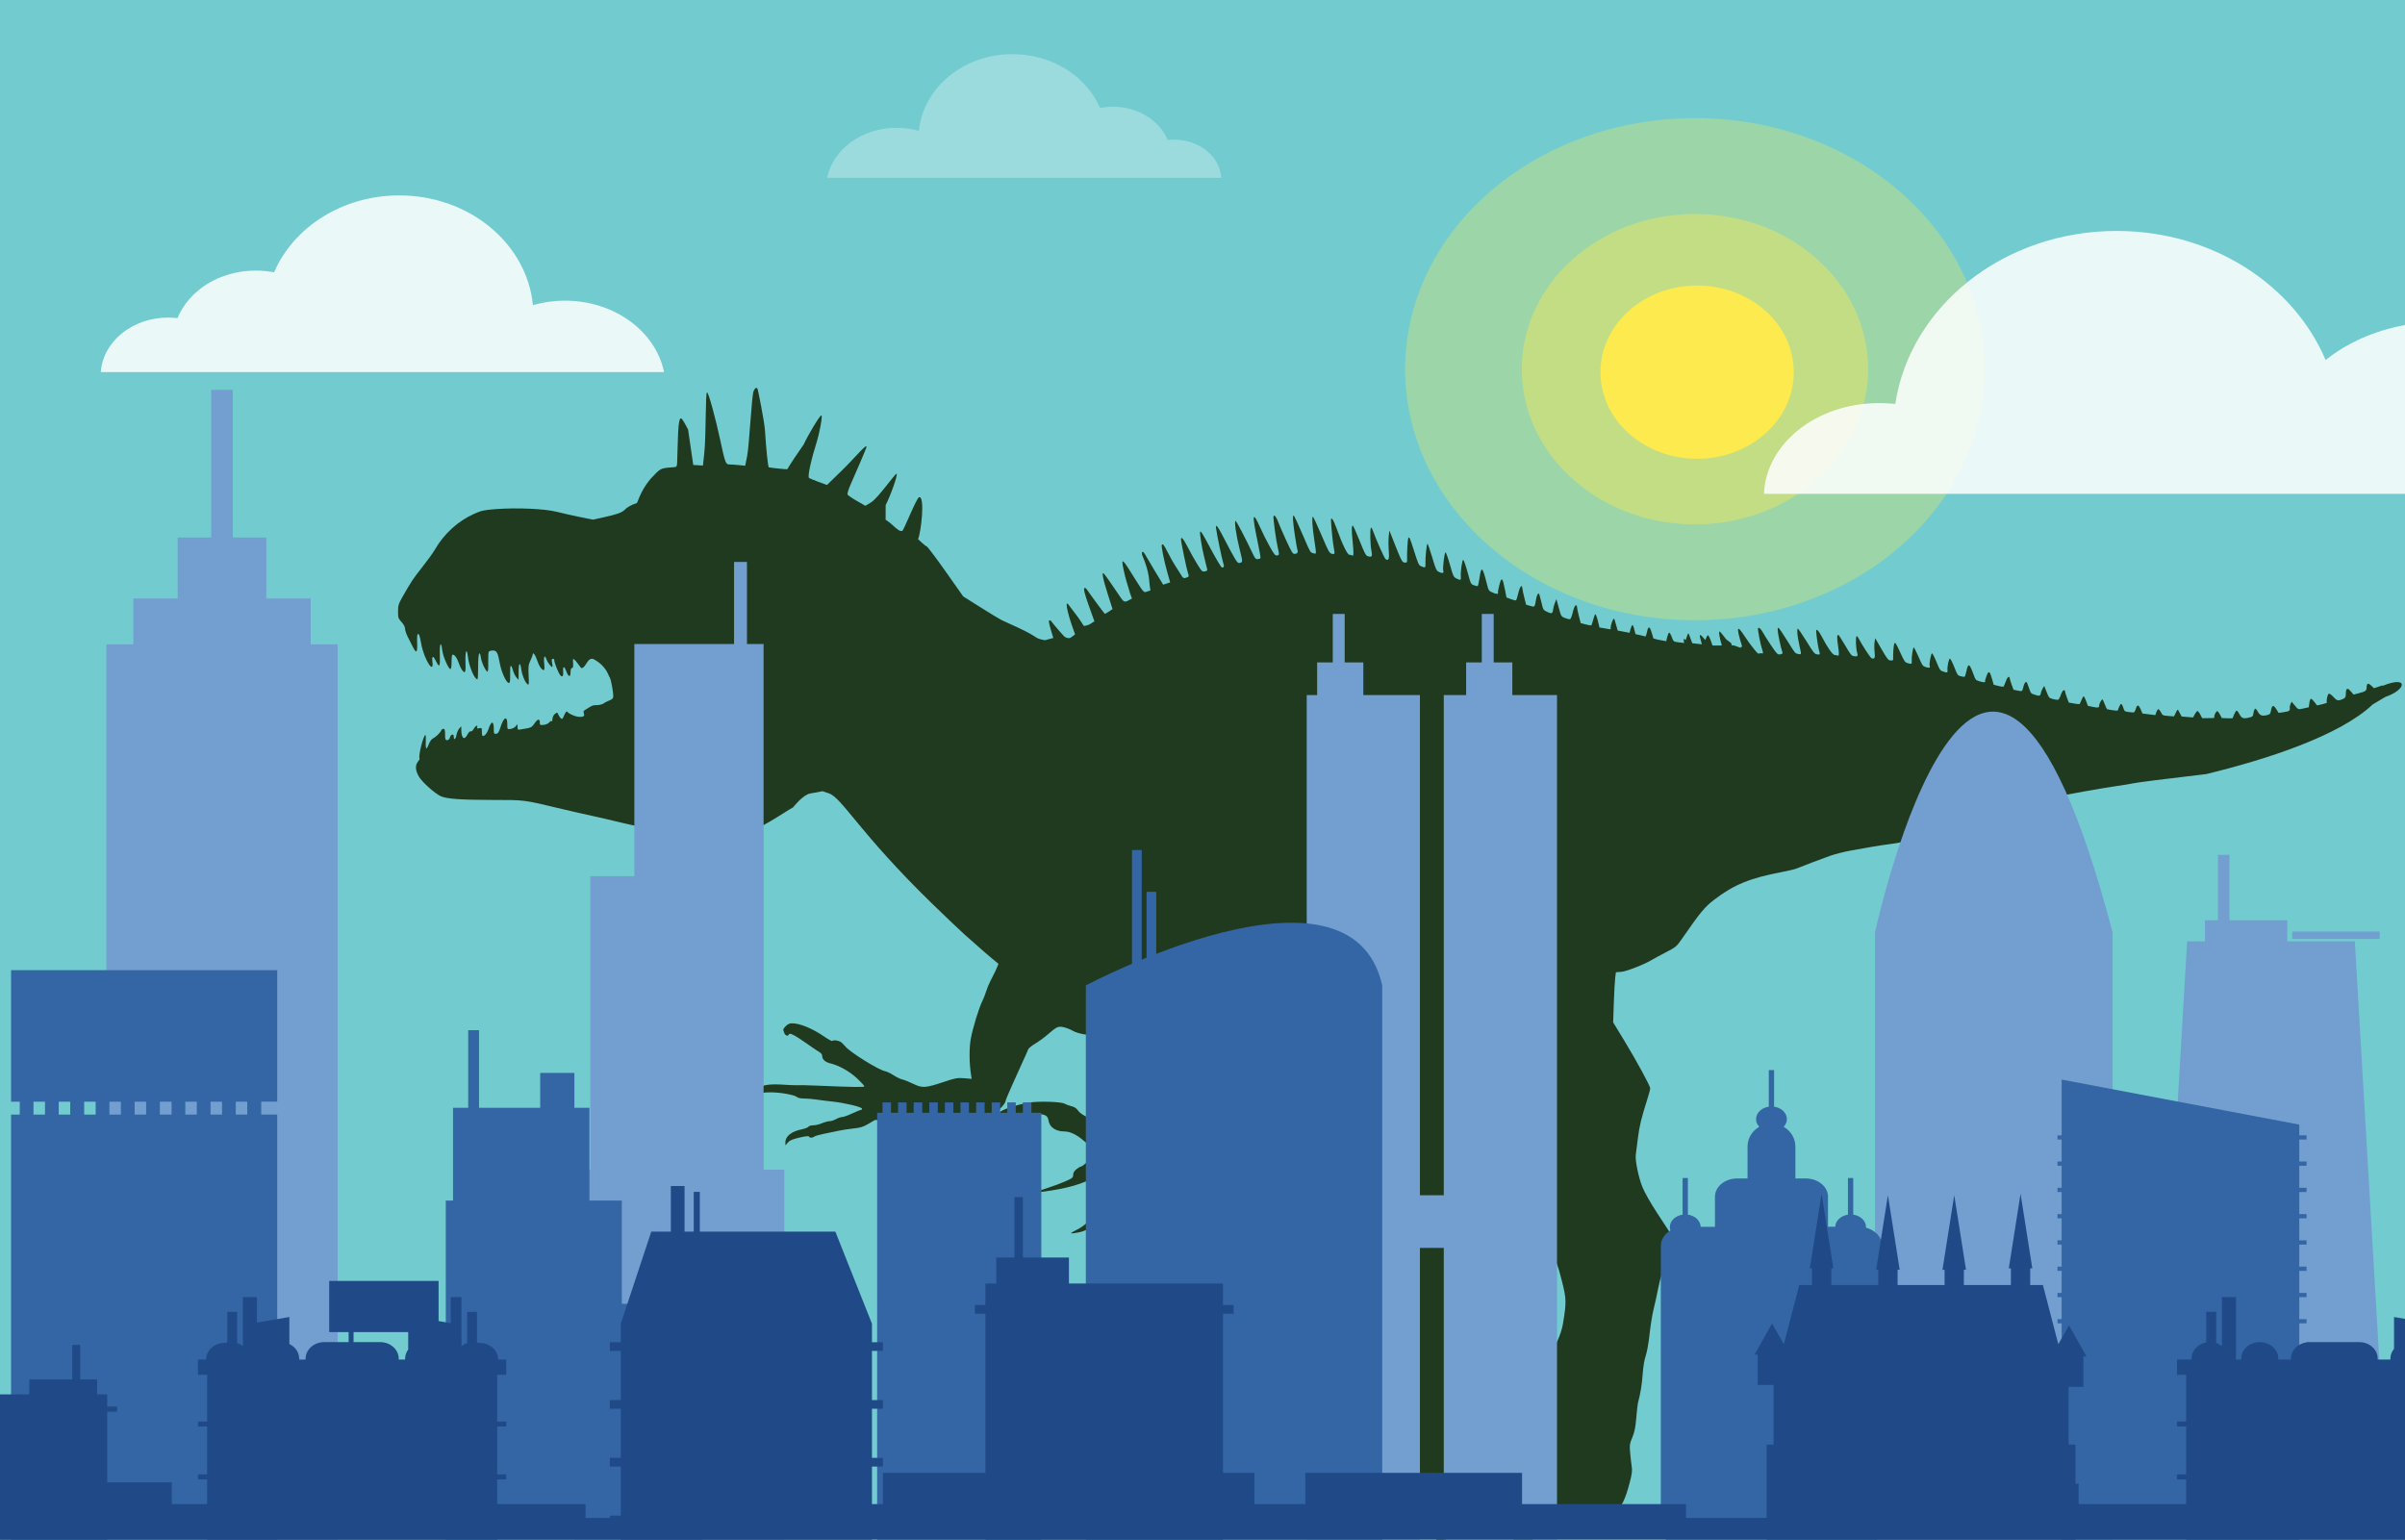
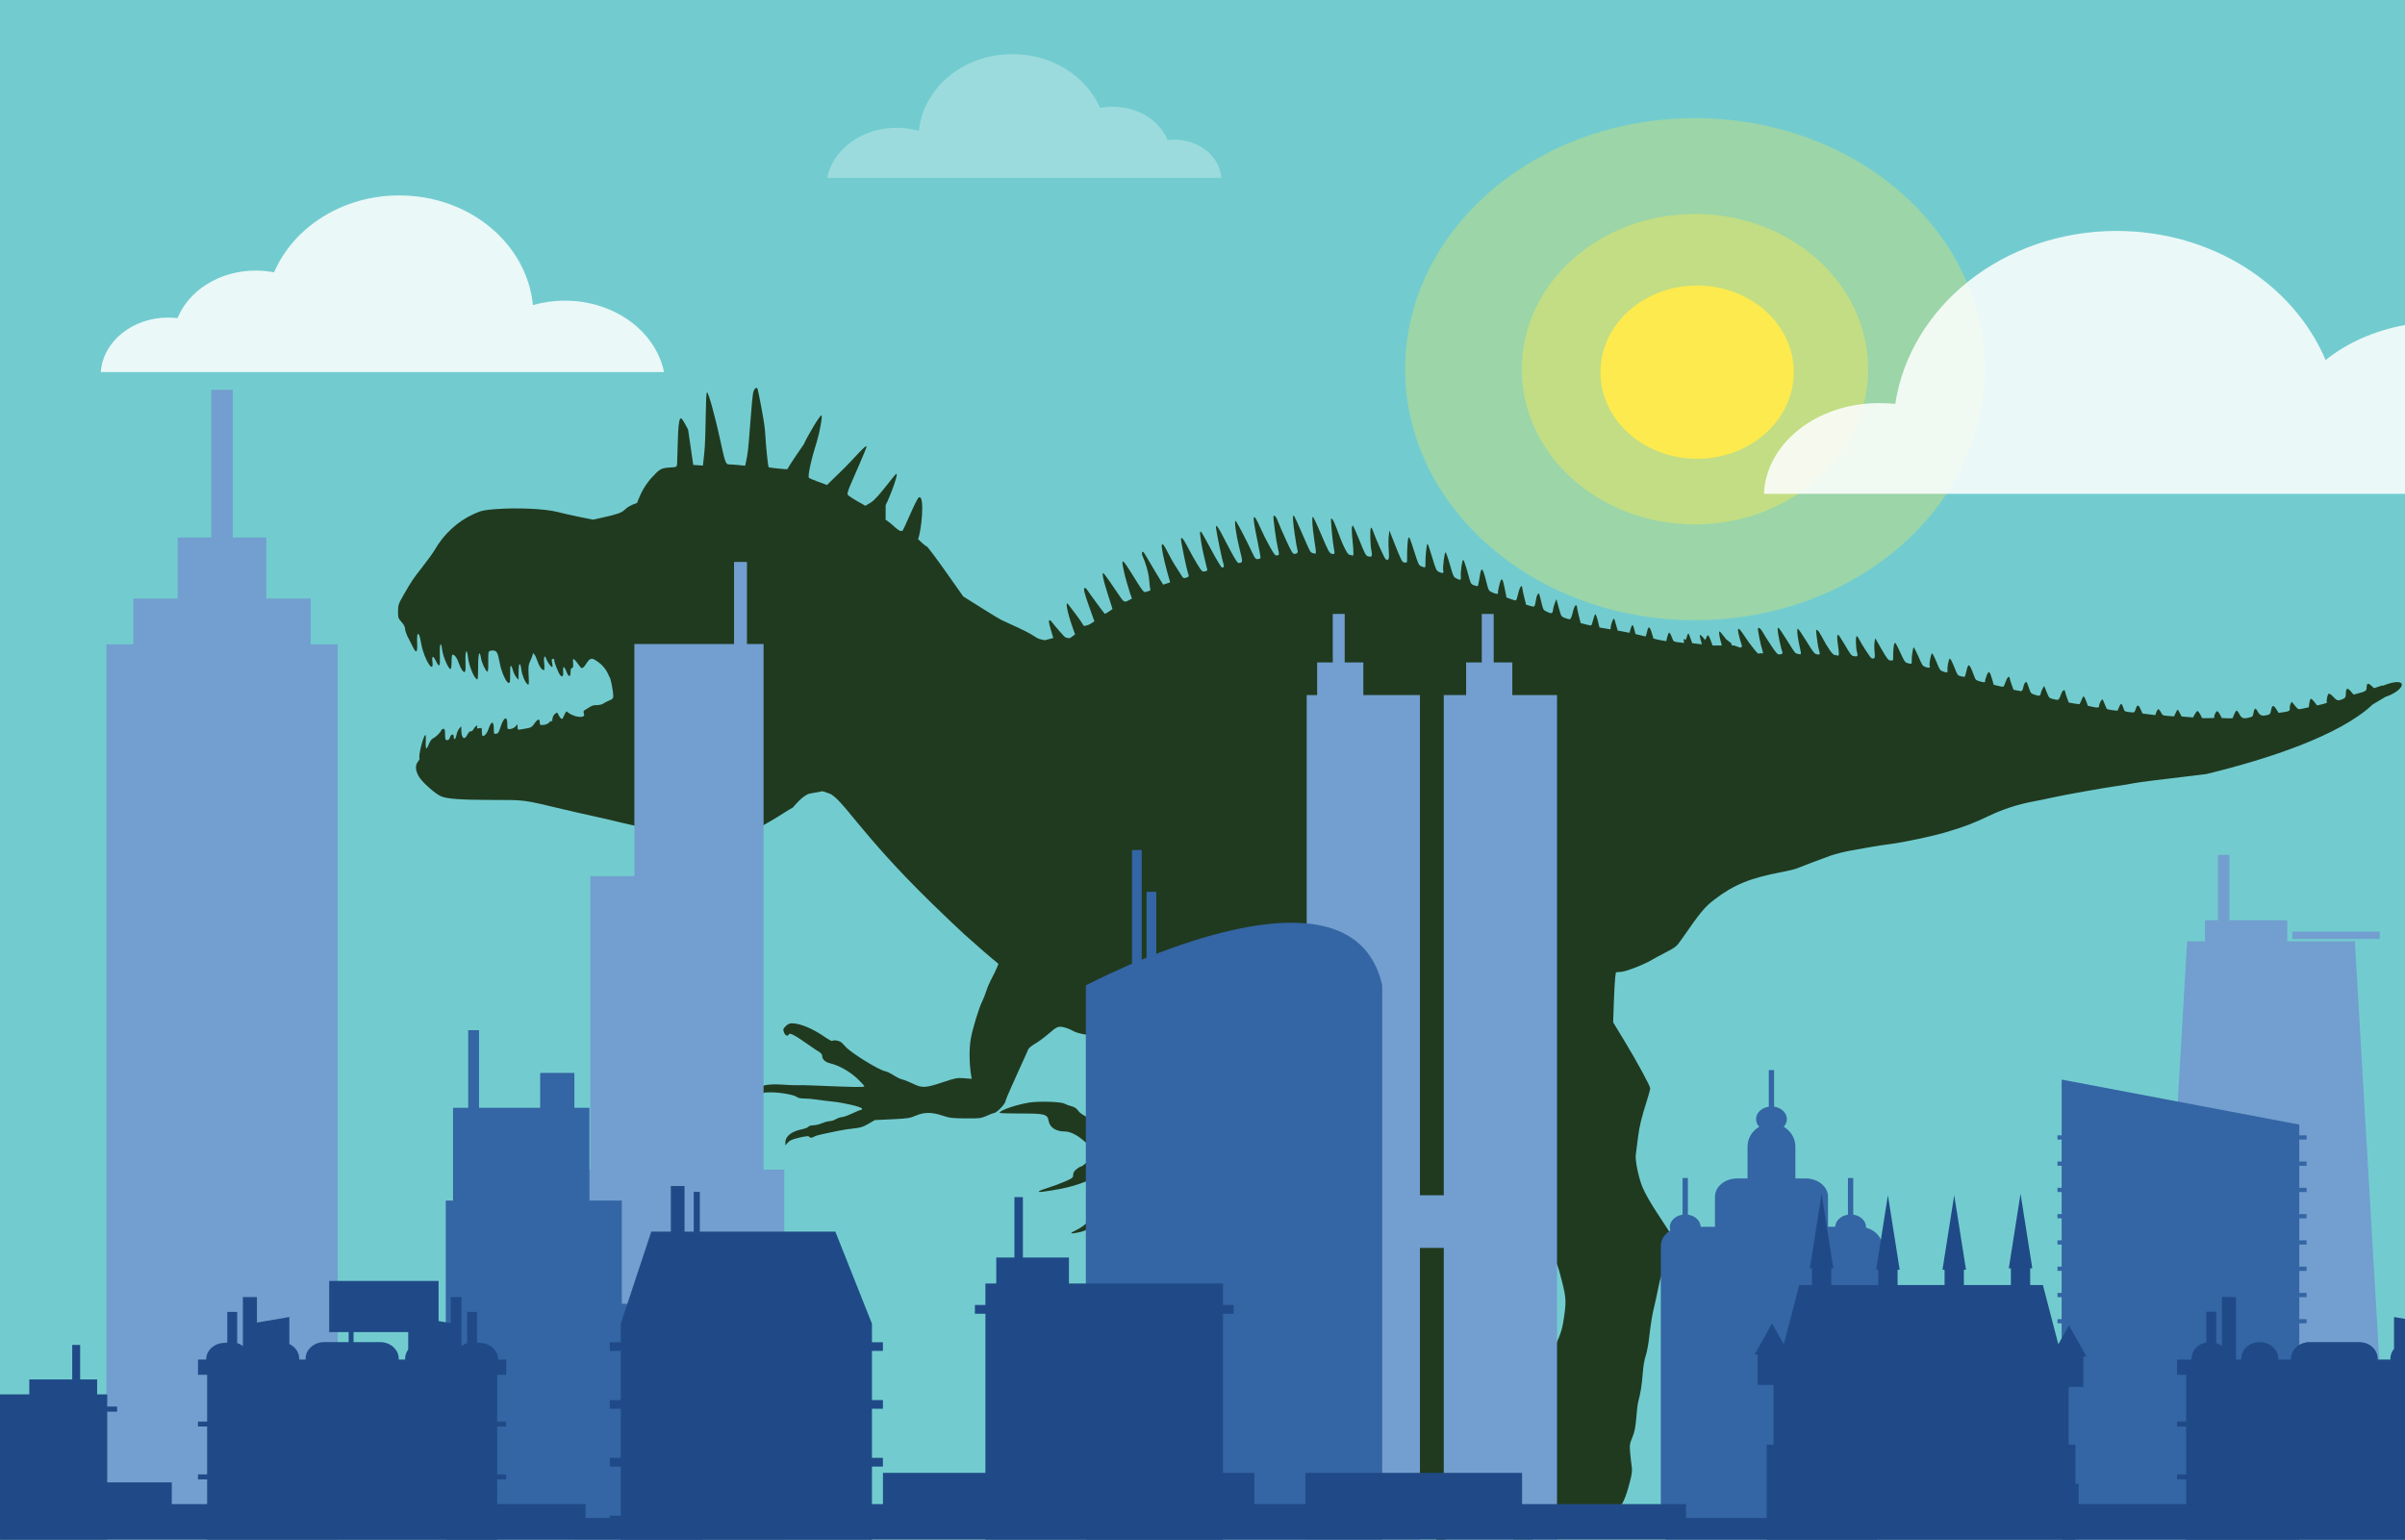
<svg xmlns="http://www.w3.org/2000/svg" xmlns:ns1="http://www.inkscape.org/namespaces/inkscape" xmlns:ns2="http://sodipodi.sourceforge.net/DTD/sodipodi-0.dtd" width="2632.106" height="1685.185" id="svg3003" version="1.1" ns1:version="0.92.2 5c3e80d, 2017-08-06" ns2:docname="monsterinacity.svg">
  <defs id="defs3005" />
  <ns2:namedview id="base" pagecolor="#ffffff" bordercolor="#666666" borderopacity="1.0" ns1:pageopacity="0.0" ns1:pageshadow="2" ns1:zoom="0.22" ns1:cx="779.20528" ns1:cy="1235.8711" ns1:document-units="px" ns1:current-layer="g2317" showgrid="false" showguides="true" ns1:guide-bbox="true" fit-margin-top="0" fit-margin-left="0" fit-margin-right="0" fit-margin-bottom="0" ns1:window-width="1436" ns1:window-height="856" ns1:window-x="4" ns1:window-y="0" ns1:window-maximized="1" ns1:snap-global="false" />
  <g ns1:label="Capa 1" ns1:groupmode="layer" id="layer1" transform="translate(1931.767,1172.253)">
    <g id="g2317">
      <g style="fill:#3465a4" transform="matrix(3.76,0,0,3.08,1096.445,-87.806)" id="g3702" />
      <g id="g2359">
        <rect style="color:#000000;display:inline;overflow:visible;visibility:visible;fill:#72cccf;fill-opacity:1;fill-rule:nonzero;stroke:none;stroke-width:14.24;marker:none;enable-background:accumulate" id="rect3717" width="2632.106" height="1685.185" x="-1931.767" y="-1172.253" />
        <g transform="matrix(1.184,0,0,1.128,1368.375,-815.958)" id="layer1-3" ns1:label="Capa 1" style="fill:#203a20;fill-opacity:1">
          <g transform="translate(1304.416,-457.714)" id="g2996" style="fill:#203a20;fill-opacity:1">
            <path style="fill:#203a20;fill-opacity:1" d="m -3392.689,518.208 c -0.732,0.074 -1.588,1.148 -2.426,3.166 -1.847,4.447 -3.937,52.643 -6.05,63.512 l -1.725,8.877 -5.984,-0.627 c -3.292,-0.344 -7.18,-0.625 -8.639,-0.625 -3.388,0 -3.893,-1.428 -8.506,-24 -4.018,-19.658 -10.716,-45.887 -12.083,-45.887 -1.696,0 -0.763,41.428 -2.649,59.526 l -1.193,11.455 -4.471,-0.297 -4.469,-0.297 -4.773,-34.328 c -6.79,-13.616 -7.441,-13.89 -8.793,-3.711 -0.605,4.556 -1.218,34.614 -1.359,36.539 -0.238,3.228 -0.527,3.52 -3.756,3.754 -11.701,0.848 -11.433,0.705 -20.549,10.943 -6.465,8.198 -9.252,14.154 -12.777,23.693 -5.276,1.839 -8.858,3.907 -11.301,6.523 -2.661,2.851 -7.337,4.593 -20.461,7.619 l -8.854,2.041 -12.146,-2.557 c -6.681,-1.407 -16.197,-3.659 -21.146,-5.004 -11.032,-2.997 -37.108,-4.229 -56.5,-2.668 -11.062,0.89 -13.367,1.412 -20.043,4.537 -15.109,7.072 -28.112,19.562 -36.609,35.162 -1.498,2.75 -6.61,10.175 -11.361,16.5 -8.663,11.533 -10.026,13.677 -18.102,28.5 -3.885,7.131 -4.36,8.716 -4.371,14.584 -0.012,6.01 0.269,6.904 3.236,10.283 1.993,2.27 3.25,4.773 3.25,6.471 0,1.523 1.186,5.219 2.635,8.215 1.449,2.995 3.554,7.36 4.678,9.697 3.17,6.595 4.233,5.426 3.865,-4.248 -0.2,-5.25 0.06,-8.502 0.682,-8.502 1.203,0 1.689,1.513 3.135,9.758 2.583,14.73 11.858,30.226 10.32,17.242 -0.724,-6.116 0.566,-6.433 3.213,-0.791 3.251,6.929 4.005,5.744 3.633,-5.707 -0.369,-11.378 1.127,-14.52 2.238,-4.697 0.682,6.027 5.739,18.195 7.561,18.195 0.624,0 1.041,-2.81 1.041,-7 0,-3.85 0.364,-7 0.809,-7 1.957,0 4.087,2.873 5.592,7.545 0.894,2.775 2.321,6.037 3.17,7.25 2.969,4.239 3.68,2.61 3.297,-7.545 -0.404,-10.71 1.225,-14.536 2.227,-5.229 0.998,9.276 6.073,21.979 8.781,21.979 0.406,0 0.715,-5.513 0.684,-12.25 -0.058,-12.489 1.348,-17.229 2.572,-8.67 0.669,4.674 3.997,12.262 5.893,13.434 0.713,0.44 0.989,-2.388 0.856,-8.77 -0.108,-5.182 0.127,-9.945 0.521,-10.584 0.395,-0.639 2.027,-1.16 3.625,-1.16 3.711,0 4.69,1.843 6.525,12.281 1.551,8.825 6.065,19.219 8.348,19.219 1.107,0 1.363,-1.874 1.227,-9 -0.179,-9.315 0.749,-10.069 2.889,-2.346 0.557,2.01 1.892,4.71 2.967,6 l 1.953,2.346 0.033,-7.75 c 0.038,-8.862 1.441,-10.282 2.471,-2.5 0.775,5.855 3.449,12.599 5.748,14.496 1.334,1.101 1.455,0.104 1.039,-8.535 -0.408,-8.47 -0.187,-10.403 1.652,-14.439 1.168,-2.563 2.123,-5.175 2.123,-5.801 0,-3.023 2.449,0.248 4.043,5.4 1.761,5.692 4.316,9.629 6.25,9.629 0.612,0 0.733,-2.456 0.318,-6.5 -0.658,-6.425 0.497,-8.939 1.953,-4.25 0.88,2.835 4.304,7.75 5.399,7.75 0.454,0 0.476,-1.552 0.049,-3.449 -0.428,-1.897 -0.531,-3.697 -0.229,-4 1.132,-1.132 2.217,-0.488 2.217,1.316 0,2.016 3.748,11.84 5.297,13.883 2.005,2.645 3.218,1.265 2.859,-3.25 -0.449,-5.645 0.948,-5.801 2.875,-0.322 2.009,5.712 3.969,6.16 3.969,0.906 0,-2.761 0.437,-4.084 1.35,-4.084 1.056,0 1.246,-1.633 0.869,-7.5 -0.322,-5.01 7.058,7.576 7.781,7.576 4.472,0 5.697,-12.102 12,-8.291 11.702,7.076 12.92,15.769 14.13,17.252 1.113,1.364 3.309,13.537 3.309,18.342 0,2.073 -0.77,2.928 -3.75,4.158 -2.062,0.852 -4.425,2.14 -5.25,2.861 -0.825,0.722 -3.3,1.445 -5.5,1.609 -4.005,0.299 -3.231,-1.024 -12.039,4.976 -2.6,1.772 1.595,4.985 -1.521,6.057 -5.276,1.815 -13.354,-3.044 -14.495,-4.604 -1.122,-1.535 -3.014,4.273 -4.082,6.27 -1.274,2.381 -3.941,-2.749 -4.685,-4.835 -0.314,-0.881 -1.152,-0.621 -2.834,0.877 -2.941,2.62 -1.893,8.887 -2.544,7.028 -0.311,-0.888 -1.027,-0.608 -2.344,0.918 -1.123,1.301 -3.321,2.319 -5.394,2.5 -3.233,0.282 -3.497,0.095 -3.461,-2.445 0.056,-3.915 -2.085,-3.429 -4.961,1.127 -1.927,3.052 -3.26,4.016 -6.264,4.533 -2.099,0.362 -5.052,0.903 -6.564,1.203 -2.475,0.491 -2.753,0.264 -2.783,-2.283 l -0.033,-2.83 -1.801,2.156 c -0.991,1.186 -3.113,2.311 -4.717,2.5 -2.894,0.341 -2.916,0.305 -2.916,-4.908 0,-8.463 -3.412,-6.615 -6.396,3.465 -1.343,4.537 -2.187,5.857 -3.908,6.107 -2.035,0.296 -2.195,-0.085 -2.195,-5.25 0,-7.745 -2.43,-7.292 -4.981,0.93 -1.164,3.753 -3.366,6.5 -5.211,6.5 -0.445,0 -0.809,-1.85 -0.809,-4.109 0,-3.871 -0.142,-4.071 -2.473,-3.486 -1.939,0.487 -2.348,0.293 -1.893,-0.893 1.066,-2.779 -1.562,-1.554 -3.117,1.453 -0.866,1.675 -2.096,2.751 -2.826,2.471 -0.764,-0.293 -1.98,0.947 -2.975,3.033 -2.897,6.075 -5.623,3.952 -5.736,-4.469 l -0.047,-3.5 -1.879,2.252 c -1.034,1.239 -2.183,4.052 -2.555,6.25 -0.741,4.386 -2.5,5.462 -2.5,1.529 0,-3.178 -2.755,-2.357 -3.617,1.078 -0.368,1.466 -1.33,2.391 -2.49,2.391 -1.626,0 -1.893,-0.772 -1.893,-5.5 0,-4.272 -0.342,-5.5 -1.531,-5.5 -0.842,0 -1.821,0.787 -2.176,1.75 -0.774,2.104 -5.023,6.339 -7.793,7.768 -1.1,0.567 -2.661,2.932 -3.469,5.256 -0.808,2.324 -1.859,4.227 -2.336,4.227 -0.477,0 -0.716,-2.926 -0.531,-6.502 0.184,-3.576 0.048,-6.5 -0.305,-6.5 -1.923,0.01 -6.963,21.232 -5.41,22.785 0.267,0.267 -0.4,1.611 -1.482,2.986 -2.809,3.571 -2.482,8.801 0.922,14.73 3.096,5.394 14.482,16.097 20.033,18.832 5.38,2.651 18.39,3.647 48.078,3.688 30.43,0.041 27.651,-0.342 64.5,8.879 8.8,2.202 20.95,5.109 27,6.459 6.05,1.35 18.937,4.487 28.639,6.975 10.448,2.679 23.155,5.162 31.172,6.092 7.443,0.863 17.281,2.477 21.861,3.586 10.995,2.662 42.968,3.873 54.471,2.062 15.65,-2.462 42.101,-22.427 50.028,-26.883 0,0 9.02,-12.094 15.493,-13.36 l 11.768,-2.303 6.043,2.174 c 11.872,4.271 28.499,38.698 94.565,106.256 12.079,12.351 25.8,26.076 30.492,30.5 12.891,12.154 23.938,22.16 31.504,28.598 -1.749,4.74 -4.322,10.498 -7.486,16.67 -1.269,2.475 -3.028,6.975 -3.91,10 -0.882,3.025 -2.481,7.3 -3.553,9.5 -2.995,6.145 -8.785,25.938 -10.613,36.281 -1.601,9.056 -1.536,23.5 0.156,34.918 l 0.623,4.201 -6.932,-0.582 c -6.336,-0.531 -7.945,-0.228 -18.691,3.527 -17.209,6.013 -19.911,6.193 -28.391,1.885 -3.803,-1.932 -8.33,-3.824 -10.057,-4.203 -1.727,-0.379 -5.354,-2.213 -8.062,-4.076 -2.708,-1.863 -6.143,-3.607 -7.633,-3.877 -6.107,-1.107 -32.751,-18.502 -37.125,-24.236 -1.441,-1.889 -3.507,-3.909 -4.59,-4.488 -2.595,-1.389 -6.634,-1.796 -7.289,-0.736 -0.287,0.464 -3.539,-1.342 -7.227,-4.012 -11.076,-8.018 -22.648,-13.068 -30.002,-13.092 -2.291,-0.01 -4.047,0.797 -5.75,2.635 -2.77,2.989 -2.825,3.243 -1.477,6.789 1.02,2.683 3.554,3.463 4.279,1.316 0.624,-1.848 5.589,0.821 16.246,8.736 4.95,3.677 10.238,7.418 11.75,8.315 1.584,0.939 2.75,2.504 2.75,3.691 1e-4,3.56 2.734,6.203 7.717,7.457 7.995,2.013 17.855,7.875 24.781,14.734 3.575,3.54 6.502,6.905 6.502,7.479 1e-4,0.99 -8.639,0.859 -44,-0.672 -10.955,-0.474 -15.14,-0.558 -19.75,-0.393 -1.512,0.054 -7.266,-0.23 -12.785,-0.633 -17.069,-1.246 -25.907,2.882 -22.443,10.484 1.101,2.417 1.181,2.437 2.225,0.529 1.693,-3.095 2.764,-3.447 10.545,-3.463 8.576,-0.018 21.881,2.514 23.92,4.553 0.864,0.864 3.436,1.432 6.494,1.432 2.785,0 7.816,0.441 11.18,0.981 3.363,0.539 10.219,1.442 15.234,2.006 11.226,1.263 26.574,5.094 27.133,6.771 0.228,0.683 -0.111,1.242 -0.754,1.242 -0.643,0 -4.366,1.575 -8.274,3.5 -3.908,1.925 -8.133,3.5 -9.391,3.5 -1.257,0 -3.76,0.898 -5.561,1.996 -1.801,1.098 -4.464,2 -5.916,2 -1.452,0 -4.602,0.893 -7,1.98 -2.398,1.088 -6.023,1.988 -8.059,2 -2.067,0.012 -4.053,0.631 -4.5,1.4 -0.44,0.757 -3.24,1.892 -6.225,2.525 -9.418,1.997 -15.08,6.72 -15.07,12.57 v 3.027 l 2.246,-2.746 c 1.742,-2.13 4.144,-3.215 10.717,-4.832 5.689,-1.4 8.592,-1.73 8.834,-1.004 0.455,1.365 3.468,1.407 4.809,0.066 0.558,-0.558 4.362,-1.736 8.451,-2.617 4.089,-0.881 10.359,-2.255 13.934,-3.051 3.575,-0.796 9.956,-1.821 14.18,-2.277 6.235,-0.674 8.788,-1.515 13.584,-4.475 l 5.906,-3.646 15.934,-0.779 c 14.211,-0.696 16.564,-1.069 21.785,-3.459 7.771,-3.557 15.125,-3.585 24.881,-0.09 6.384,2.287 8.87,2.605 21.23,2.707 13.252,0.11 14.309,-0.03 19.779,-2.592 3.179,-1.488 6.227,-2.705 6.773,-2.705 2.094,0 9.724,-8.134 10.291,-10.971 0.323,-1.617 2.902,-8.247 5.729,-14.734 2.827,-6.487 6.26,-14.495 7.631,-17.795 1.371,-3.3 3.511,-8.25 4.756,-11 1.246,-2.75 2.556,-5.928 2.91,-7.061 0.354,-1.132 3.188,-3.607 6.297,-5.5 3.109,-1.893 8.44,-5.977 11.846,-9.076 8.517,-7.752 9.711,-8.297 15.164,-6.924 2.455,0.618 6.12,2.163 8.145,3.438 2.225,1.4 6.843,2.809 11.68,3.562 4.4,0.685 11.115,2.331 14.924,3.654 3.808,1.323 8.216,2.406 9.793,2.406 5.06,0 17.025,2.931 26.283,6.439 l 9,3.412 0.705,8.824 c 0.388,4.853 1.37,12.199 2.182,16.324 2.997,15.23 3.047,14.912 -3.115,20 -2.997,2.475 -10.617,9.563 -16.932,15.75 -10.936,10.716 -11.679,11.252 -15.66,11.242 -2.488,0 -5.394,-0.81 -7.18,-1.992 -1.65,-1.093 -4.575,-2.003 -6.5,-2.023 -5.704,-0.059 -17.548,-5.894 -20.248,-9.977 -1.641,-2.482 -3.469,-3.798 -6.283,-4.519 -2.183,-0.56 -5.094,-1.672 -6.469,-2.471 -3.341,-1.94 -23.826,-2.592 -32.736,-1.045 -12.219,2.122 -27.264,7.572 -27.264,9.877 0,0.438 8.662,0.765 19.25,0.727 22.603,-0.082 25.04,0.591 26.096,7.195 1.003,6.27 6.722,10.236 14.76,10.236 4.931,0 10.988,2.989 16.975,8.377 2.519,2.267 6.259,5.4 8.309,6.961 3.111,2.369 3.674,3.356 3.418,5.977 -0.206,2.108 -1.076,3.521 -2.65,4.301 -1.29,0.639 -4.009,2.788 -6.043,4.773 -2.034,1.986 -4.206,3.611 -4.828,3.611 -0.622,0 -2.517,1.164 -4.209,2.588 -2.146,1.806 -3.076,3.474 -3.076,5.518 0,2.659 -0.668,3.241 -7.25,6.305 -3.987,1.856 -11.183,4.661 -15.99,6.232 -9.391,3.07 -11.383,4.744 -4.51,3.791 22.364,-3.101 36.855,-7.513 49.25,-14.99 2.2,-1.327 4.402,-2.418 4.894,-2.428 0.495,-0.01 0.642,3 0.326,6.734 -0.64,7.567 -6.035,21.458 -10.305,26.531 -2.464,2.928 -2.608,4.449 -0.856,9.016 0.926,2.413 -5.352,8.565 -12.475,12.223 -6.988,3.588 -6.477,4.163 2.115,2.381 5.547,-1.151 12.665,-4.696 16.641,-8.287 2.583,-2.333 6.158,-9.074 6.158,-11.611 0,-0.892 0.675,-2.495 1.5,-3.562 0.825,-1.068 2.39,-3.74 3.477,-5.939 1.086,-2.2 2.534,-4.9 3.219,-6 4.951,-7.953 5.805,-9.831 5.805,-12.768 0,-1.821 0.9,-5.075 2,-7.232 1.1,-2.158 2,-4.565 2,-5.35 0,-0.785 1.688,-3.317 3.75,-5.625 2.062,-2.308 5.705,-6.716 8.096,-9.795 3.861,-4.973 5.425,-6.07 14,-9.822 17.07,-7.469 35.125,-20.11 40.551,-28.391 0.996,-1.52 2.612,-6.645 3.594,-11.391 2.067,-9.995 6.423,-23.93 9.211,-29.469 1.706,-3.389 2.245,-3.764 4.582,-3.178 4.263,11.355 41.873,22.636 70.353,21.58 l 0.682,2.022 14.383,17.346 c 7.911,9.541 20.542,24.015 28.068,32.166 14.336,15.525 19.157,22.607 29.74,43.682 9.303,18.526 16.237,33.343 18.723,40.008 1.332,3.571 4.03,10.767 5.998,15.992 8.867,23.547 9.863,31.182 6.783,52.002 -2.547,17.217 -4.78,26.416 -9.629,39.67 -4.976,13.602 -6.148,18.454 -6.947,28.75 l -0.693,8.926 -7.144,7.637 c -3.93,4.202 -9.396,10.599 -12.146,14.217 -2.75,3.618 -6.35,7.525 -8,8.68 -1.65,1.155 -6.518,5.457 -10.818,9.562 -4.3,4.106 -8.8,7.774 -10,8.146 -1.2,0.373 -3.825,2.152 -5.836,3.955 -2.01,1.804 -6.935,4.924 -10.943,6.936 -8.144,4.088 -12.826,7.151 -14.576,9.539 -0.646,0.881 -4.323,2.87 -8.172,4.42 -3.849,1.55 -9.733,5.03 -13.076,7.734 -4.926,3.986 -6.078,5.47 -6.078,7.836 0,1.919 0.702,3.297 2.049,4.018 2.403,1.286 4.715,0.656 19.254,-5.242 l 9.805,-3.978 6.445,1.746 c 3.546,0.96 6.447,1.892 6.447,2.07 0,0.178 -4.418,4.722 -9.818,10.1 -8.346,8.311 -9.795,10.229 -9.664,12.779 0.115,2.248 0.799,3.226 2.727,3.908 2.123,0.752 4.204,0.089 11.914,-3.799 5.138,-2.591 9.792,-5.271 10.342,-5.955 0.55,-0.684 5.275,-1.825 10.5,-2.537 5.225,-0.712 13.325,-2.578 18,-4.146 10.431,-3.5 22.317,-6.971 23.867,-6.971 1.804,0 0.736,7.914 -1.715,12.709 -2.782,5.442 -2.853,10.843 -0.162,12.283 2.818,1.508 6.89,-0.823 12.199,-6.988 l 4.311,-5.004 7.5,-0.012 c 6.56,-0.01 8.816,-0.549 18,-4.344 5.775,-2.386 12.957,-5.151 15.961,-6.144 6.3,-2.085 7.63,-3.451 12.646,-13.006 2.022,-3.85 5.169,-9.475 6.994,-12.5 7.151,-11.851 10.149,-27.787 10.851,-57.66 0.646,-27.468 1.588,-39.513 3.644,-46.59 1.079,-3.712 2.193,-6.75 2.479,-6.75 0.286,0 1.632,1.238 2.992,2.75 2.183,2.428 2.405,3.366 1.881,8.004 -0.716,6.334 0.849,7.563 5.369,4.221 4.293,-3.174 5.137,-5.846 4.617,-14.619 -0.409,-6.904 -0.915,-8.531 -4.514,-14.486 l -4.053,-6.707 1.162,-5.832 c 0.639,-3.207 1.55,-7.63 2.023,-9.83 0.474,-2.2 2.265,-12.1 3.98,-22 1.715,-9.9 4.174,-20.925 5.465,-24.5 2.571,-7.12 8.5,-26.168 8.5,-27.309 0,-0.393 -3.398,-4.647 -7.551,-9.453 -4.152,-4.806 -9.19,-11.213 -11.195,-14.238 -2.006,-3.025 -5.873,-8.381 -8.592,-11.902 -6.888,-8.92 -11.286,-17.016 -15.268,-28.098 -2.854,-7.945 -3.573,-11.71 -4.394,-23 -1.228,-16.881 -1.228,-18 0,-18 0.55,0 1,0.639 1,1.422 0,0.782 5.756,8.77 12.789,17.75 17.67,22.561 26.792,34.724 34.299,45.732 3.527,5.172 7.987,11.697 9.912,14.5 9.542,13.895 13.597,21.773 20.104,39.049 1.647,4.374 5.501,12.151 8.562,17.281 4.988,8.359 5.977,11.013 9.514,25.547 4.337,17.821 4.424,20.887 1.195,41.559 -1.752,11.222 -7.391,23.856 -15.623,35.006 -4.877,6.606 -5.539,8.117 -6.566,15 -0.629,4.21 -2.403,13.279 -3.943,20.154 -2.837,12.662 -5.608,18.456 -11.242,23.5 -1.228,1.1 -5.139,6.16 -8.69,11.246 -6.622,9.486 -8.086,10.743 -26.277,22.555 -3.685,2.393 -7.691,6.024 -9.312,8.443 -4.403,6.569 -13.305,11.882 -25.404,15.162 -3.123,0.847 -4.263,1.697 -4.5,3.353 -0.203,1.423 -1.81,2.999 -4.481,4.394 -3.946,2.062 -8.477,5.035 -18.055,11.846 -2.32,1.65 -4.497,3.82 -4.84,4.822 -0.863,2.526 0.242,6.342 2.033,7.029 1.512,0.58 7.339,-1.145 13.297,-3.936 6.439,-3.015 13.608,-3.883 22.723,-2.754 4.709,0.583 8.815,1.313 9.123,1.621 1.241,1.241 -4.391,6.994 -8.633,8.818 -4.827,2.076 -15.507,13.003 -17.686,18.092 -1.059,2.474 -0.925,3.128 1.127,5.514 l 2.328,2.707 4.373,-1.939 c 2.405,-1.067 6.398,-3.17 8.873,-4.672 2.855,-1.733 11.079,-4.412 22.5,-7.33 14.72,-3.761 19.822,-4.636 28,-4.799 5.5,-0.11 10.532,-0.539 11.182,-0.953 3.898,-2.487 0.64,7.03 -4.848,14.164 -2.249,2.923 -2.385,8.42 -0.262,10.543 3.196,3.196 6.715,1.957 12.99,-4.576 3.248,-3.382 7.359,-6.757 9.137,-7.5 2.855,-1.193 3.814,-1.12 8.227,0.619 4.61,1.817 5.32,1.854 9.219,0.478 2.323,-0.82 7.853,-2.391 12.289,-3.49 8.547,-2.119 18.195,-5.858 28.066,-10.881 3.3,-1.679 6.525,-3.056 7.166,-3.066 0.641,-0.01 3.566,-2.676 6.5,-5.934 6.123,-6.799 8.889,-12.946 12.76,-28.359 2.172,-8.649 2.555,-11.814 1.932,-16 -0.427,-2.87 -1.081,-8.855 -1.453,-13.299 -0.613,-7.326 -0.426,-8.708 2.012,-14.803 2.045,-5.111 2.922,-9.644 3.66,-18.92 0.534,-6.709 1.194,-13.097 1.467,-14.197 2.524,-10.173 3.728,-17.821 4.432,-28.127 0.513,-7.525 1.59,-14.355 2.836,-18 1.122,-3.283 2.69,-12.489 3.555,-20.873 0.851,-8.25 2.453,-18.825 3.561,-23.5 1.107,-4.675 3.151,-14.459 4.541,-21.742 1.951,-10.219 4.019,-16.928 9.059,-29.393 l 6.529,-16.152 -3.277,-5.322 c -1.802,-2.928 -7.867,-12.668 -13.479,-21.646 -6.214,-9.942 -11.552,-19.857 -13.652,-25.361 -3.52,-9.224 -6.705,-25.482 -6.051,-30.883 0.2,-1.65 1.068,-8.85 1.93,-16 1.49,-12.363 3.044,-19.104 8.877,-38.5 1.406,-4.675 2.566,-9.2 2.578,-10.057 0.031,-2.303 -12.757,-26.981 -24.236,-46.772 l -10.051,-17.328 0.629,-19.172 c 0.346,-10.545 0.922,-21.483 1.279,-24.309 l 0.65,-5.137 5.125,-0.434 c 4.829,-0.408 22.115,-7.583 28.623,-11.881 1.375,-0.908 6.908,-4.041 12.295,-6.963 9.114,-4.944 10.118,-5.803 14.461,-12.381 17.736,-26.859 21.53,-31.683 30.701,-39.023 17.876,-14.308 32.916,-20.743 62.043,-26.543 6.05,-1.205 12.35,-2.792 14,-3.527 4.43,-1.975 21.831,-8.899 31,-12.334 4.4,-1.648 13.175,-3.952 19.5,-5.119 6.325,-1.167 14.875,-2.757 19,-3.533 4.125,-0.776 11.325,-1.925 16,-2.553 14.129,-1.897 40.737,-7.86 54,-12.104 16.904,-5.409 23.329,-8.001 38,-15.32 13.188,-6.58 26.907,-11.262 41,-13.992 4.675,-0.906 12.1,-2.505 16.5,-3.557 10.814,-2.584 47.432,-9.482 61,-11.49 6.05,-0.896 12.575,-2.026 14.5,-2.512 3.301,-0.833 31.202,-4.541 67.844,-9.018 56.319,-14.33 123.451,-37.286 153.932,-67.578 l 11.65,-7.281 c 19.446,-6.869 22.009,-21.02 -2.186,-10.922 l -0.758,0.346 0.578,-0.779 c -0.957,0.385 -2.175,0.818 -3.775,1.369 l -4.285,1.475 -2.508,-2.408 c -3.05,-2.931 -4.193,-2.502 -4.312,1.617 -0.097,3.36 -0.901,3.961 -7.852,5.85 l -4.207,1.143 -2.41,-2.924 c -3.481,-4.226 -4.714,-3.523 -4.785,2.73 -0.031,2.727 -0.535,3.524 -2.916,4.604 -4.197,1.903 -5.355,1.613 -8.607,-2.164 -1.748,-2.03 -3.431,-3.283 -4.178,-3.107 -1.161,0.273 -2.515,6.871 -1.732,8.443 0.2,0.401 -1.682,1.178 -4.404,1.818 l -4.754,1.119 -2.281,-3.154 c -1.256,-1.735 -2.73,-3.223 -3.277,-3.309 -0.547,-0.086 -1.233,1.736 -1.525,4.049 l -0.533,4.205 -4.818,1.133 c -5.271,1.24 -4.788,1.458 -9.092,-4.08 l -1.912,-2.463 -0.979,2.041 c -0.538,1.122 -0.881,2.842 -0.764,3.822 0.348,2.907 -0.442,3.519 -5.541,4.285 l -4.768,0.717 -1.935,-3.221 c -2.82,-4.693 -4.093,-4.606 -5.006,0.34 -0.761,4.12 -0.979,4.376 -4.396,5.18 -4.258,1.002 -6.19,0.077 -8.174,-3.908 -0.732,-1.471 -1.73,-2.581 -2.217,-2.467 -0.486,0.114 -1.155,1.912 -1.486,3.994 -0.574,3.611 -0.78,3.829 -4.465,4.725 -5.075,1.233 -6.594,0.606 -8.682,-3.586 -0.955,-1.918 -2.108,-3.4 -2.562,-3.293 -0.66,0.155 -1.909,2.708 -3.606,7.367 -0.06,0.163 -2.34,0.203 -5.068,0.09 l -4.961,-0.207 -1.721,-3.453 c -0.946,-1.899 -2.125,-3.36 -2.615,-3.244 -1.079,0.254 -3.091,4.673 -2.588,5.684 0.475,0.954 -0.295,1.09 -6.215,1.096 l -5,0.01 -1.77,-3.557 c -0.974,-1.956 -2.159,-3.465 -2.635,-3.353 -0.475,0.112 -1.577,1.559 -2.447,3.215 l -1.58,3.012 -5.266,-0.445 -5.262,-0.445 -1.861,-3.643 c -2.064,-4.04 -1.583,-4.238 -4.422,1.832 l -0.795,1.697 -5.264,-0.445 c -5.189,-0.439 -5.288,-0.491 -6.838,-3.604 -0.865,-1.737 -1.968,-3.065 -2.451,-2.951 -0.483,0.114 -1.294,1.455 -1.799,2.98 l -0.918,2.773 -5.928,-0.781 -5.93,-0.785 -1.67,-4.027 c -1.972,-4.759 -3.284,-4.882 -4.525,-0.424 -0.481,1.727 -1.304,3.243 -1.83,3.367 -0.526,0.124 -2.683,-0.036 -4.795,-0.357 -3.792,-0.577 -3.852,-0.63 -4.977,-4.338 -0.626,-2.065 -1.509,-3.66 -1.965,-3.553 -0.456,0.107 -1.333,1.556 -1.953,3.215 -0.62,1.659 -1.176,3.147 -1.236,3.309 -0.134,0.36 -8.6,-0.885 -9.67,-1.422 -0.423,-0.212 -1.421,-2.31 -2.215,-4.662 -0.795,-2.352 -1.757,-4.471 -2.139,-4.709 -0.8,-0.499 -3.172,4.259 -3.107,6.236 0.059,1.801 -1.294,1.988 -6.217,0.859 l -4.174,-0.957 -1.602,-4.664 c -0.88,-2.566 -1.949,-4.583 -2.375,-4.482 -0.427,0.1 -1.336,1.804 -2.022,3.783 -0.685,1.979 -1.539,3.666 -1.895,3.75 -0.356,0.084 -2.696,-0.232 -5.199,-0.703 l -4.553,-0.857 -1.785,-5.027 c -0.982,-2.765 -1.759,-5.518 -1.727,-6.117 0.033,-0.631 -0.494,-0.96 -1.256,-0.781 -0.723,0.17 -1.921,2.271 -2.662,4.668 -0.741,2.397 -1.866,4.471 -2.5,4.607 -0.634,0.137 -2.768,-0.212 -4.742,-0.771 -3.577,-1.015 -3.595,-1.038 -5.818,-6.875 l -2.232,-5.857 -1.426,2.541 c -0.785,1.397 -1.557,3.479 -1.711,4.627 -0.353,2.626 -1.448,2.88 -5.785,1.34 -3.395,-1.206 -3.493,-1.332 -5.215,-6.674 -0.965,-2.994 -1.957,-5.512 -2.205,-5.596 -0.982,-0.331 -2.113,1.355 -2.738,4.076 -1.2,5.224 -1.121,5.159 -5.391,4.242 l -3.865,-0.83 -1.66,-4.691 c -0.912,-2.58 -1.755,-5.482 -1.873,-6.451 -0.363,-2.965 -2.411,-0.987 -3.891,3.76 -0.737,2.365 -1.692,4.383 -2.123,4.484 -0.431,0.101 -2.585,-0.296 -4.787,-0.883 l -4.004,-1.066 -1.48,-5.453 c -2.189,-8.06 -3.14,-8.641 -5.143,-3.152 -0.92,2.521 -1.519,4.894 -1.33,5.273 0.596,1.197 -1.463,1.184 -5.186,-0.031 -3.548,-1.159 -3.622,-1.251 -5.494,-6.609 -3.83,-10.965 -4.978,-11.478 -6.65,-2.981 -0.558,2.834 -1.326,5.213 -1.707,5.289 -0.381,0.076 -1.971,-0.199 -3.535,-0.609 -2.803,-0.736 -2.886,-0.859 -5.84,-8.703 -1.648,-4.378 -3.467,-8.145 -4.043,-8.371 -1.038,-0.408 -2.716,7.98 -2.291,11.457 0.275,2.245 -0.377,2.417 -4.061,1.076 -2.814,-1.024 -3.009,-1.322 -6.115,-9.275 -1.766,-4.52 -3.626,-8.284 -4.135,-8.363 -0.991,-0.155 -2.883,10.851 -2.127,12.369 0.809,1.624 -0.767,2.017 -3.748,0.932 -2.825,-1.028 -3.029,-1.338 -6.678,-10.166 -2.07,-5.008 -4.033,-9.04 -4.361,-8.963 -0.759,0.178 -2.063,9.342 -1.855,13.037 0.18,3.207 -0.119,3.389 -3.756,2.272 -2.54,-0.78 -2.86,-1.27 -6.996,-10.664 -3.785,-8.598 -4.447,-9.679 -5.227,-8.533 -0.731,1.074 -1.399,9.633 -1.184,15.158 0.056,1.435 -0.668,1.735 -3.201,1.322 -1.393,-0.227 -2.918,-2.424 -7.559,-10.887 l -5.814,-10.604 -0.604,3.816 c -0.332,2.099 -0.314,6.477 0.041,9.729 0.624,5.724 -0.047,7.074 -2.889,5.822 -1.16,-0.511 -8.53,-12.405 -12.199,-19.689 -0.683,-1.351 -1.361,-1.933 -1.682,-1.441 -0.924,1.414 -0.557,11.66 0.553,15.447 1.094,3.733 0.408,4.484 -3.363,3.678 -1.876,-0.401 -2.913,-1.817 -7.803,-10.656 -3.102,-5.607 -5.942,-10.123 -6.309,-10.037 -1.125,0.265 -1.17,3.273 -0.16,10.324 1.143,7.981 1.067,10.607 -0.285,9.896 -0.542,-0.285 -1.758,-0.53 -2.703,-0.545 -1.921,-0.03 -6.587,-6.986 -12.072,-18.002 -2.828,-5.68 -5.281,-8.153 -5.127,-5.166 0.246,4.763 1.81,15.75 2.658,18.656 1.171,4.014 0.914,4.464 -2.195,3.799 -2.002,-0.428 -3.105,-1.914 -9.48,-12.771 -3.968,-6.757 -7.533,-12.21 -7.926,-12.117 -1.056,0.248 -0.508,6.761 1.305,15.492 2.143,10.32 2.203,9.712 -0.9,9.096 -2.865,-0.569 -2.753,-0.435 -8.725,-10.506 -5.58,-9.411 -8.986,-14.675 -9.631,-14.893 -1.136,-0.383 -0.805,3.8 0.996,12.629 1.035,5.073 2.182,9.825 2.549,10.562 0.812,1.631 -0.21,2.605 -2.775,2.644 -1.649,0.025 -2.734,-1.252 -7.727,-9.07 -3.196,-5.004 -6.55,-10.578 -7.451,-12.387 -1.676,-3.366 -3.953,-5.357 -4.439,-3.887 -0.452,1.364 2.447,16.583 4.088,21.463 1.417,4.216 -0.091,2.474 -2.034,2.728 -1.883,0.246 -1.253,1.73 -5.53,-3.743 -2.668,-3.414 -6.652,-9.13 -8.852,-12.703 -7.288,-11.841 -8.031,-9.403 -2.68,8.801 0.838,2.849 -1.367,0.372 -0.856,2.432 l -6.144,-2.288 -2.096,-0.127 -0.75,-2.193 -4.572,-3.728 c -3.05,-4.207 -5.501,-7.362 -5.955,-7.521 -1.281,-0.449 -0.26,5.931 1.943,13.492 -0.911,0.048 -2.089,0.066 -3.654,0.068 l -4.941,0.01 -1.75,-5.115 c -0.963,-2.813 -2.134,-4.985 -2.604,-4.824 -0.469,0.161 -1.557,2.237 -2.416,4.615 -2.591,-3.45 -4.141,-5.06 -4.734,-4.891 v 0 c -0.306,0.087 -0.361,0.643 -0.18,1.652 0.246,1.375 0.989,4.241 1.842,7.393 l -3.695,-0.453 -5.203,-0.642 -1.84,-5.236 c -1.996,-5.683 -1.625,-5.952 -4.232,2.203 -1.07,-1.159 -1.498,-1.28 -1.773,-0.895 -0.194,0.272 -0.035,1.738 0.318,3.703 l -4.674,-0.576 c -5.129,-0.632 -5.226,-0.705 -6.758,-5.182 -0.855,-2.498 -1.946,-4.41 -2.424,-4.246 -0.478,0.164 -1.278,2.093 -1.777,4.287 l -0.908,3.99 -5.859,-1.127 -2.205,-0.424 c -1.282,-0.37 -2.523,-0.718 -3.762,-1.064 l -1.547,-5.432 c -1.949,-6.845 -3.245,-7.021 -4.473,-0.609 -0.325,1.696 -0.803,3.198 -1.242,4.07 -3.163,-0.828 -6.264,-1.599 -9.32,-2.312 -0.296,-0.827 -0.55,-1.958 -0.906,-3.668 -0.619,-2.97 -1.491,-5.265 -1.941,-5.111 -0.45,0.154 -1.319,2.239 -1.932,4.625 -0.374,1.456 -0.515,2.009 -0.744,2.904 -3.55,-0.766 -7.171,-1.474 -10.912,-2.166 -0.419,-1.242 -0.893,-2.912 -1.315,-4.73 -0.785,-3.382 -1.736,-6.431 -2.113,-6.774 -0.791,-0.718 -3.136,6.127 -3.072,8.971 0.013,0.558 -0.046,1.001 -0.184,1.348 -0.919,-0.157 -1.794,-0.315 -2.738,-0.471 -2.633,-0.435 -5.054,-0.861 -7.42,-1.311 l -1.512,-6.416 c -0.87,-3.691 -1.928,-6.593 -2.35,-6.447 -0.422,0.144 -1.32,2.595 -1.998,5.441 -0.678,2.847 -1.519,5.274 -1.871,5.394 -0.352,0.12 -2.666,-0.335 -5.141,-1.012 l -4.5,-1.232 -1.766,-7.231 c -0.971,-3.977 -1.739,-7.938 -1.707,-8.801 0.033,-0.908 -0.487,-1.381 -1.24,-1.123 -0.715,0.244 -1.9,3.267 -2.633,6.715 -0.732,3.448 -1.844,6.428 -2.471,6.625 -0.627,0.197 -2.736,-0.302 -4.688,-1.107 -3.536,-1.46 -3.554,-1.491 -5.752,-9.887 l -2.207,-8.426 -1.41,3.654 c -0.776,2.01 -1.537,5.003 -1.689,6.654 -0.349,3.777 -1.431,4.143 -5.719,1.928 -3.356,-1.735 -3.454,-1.915 -5.156,-9.598 -0.954,-4.306 -1.935,-7.929 -2.18,-8.049 -0.971,-0.476 -2.089,1.948 -2.707,5.861 -1.187,7.513 -1.11,7.42 -5.33,6.101 l -3.82,-1.193 -1.641,-6.746 c -0.902,-3.711 -1.734,-7.888 -1.851,-9.281 -0.358,-4.265 -2.383,-1.419 -3.846,5.408 -0.729,3.401 -1.672,6.303 -2.098,6.449 -0.426,0.146 -2.555,-0.424 -4.732,-1.268 l -3.959,-1.535 -1.463,-7.842 c -2.164,-11.592 -3.104,-12.43 -5.084,-4.535 -0.909,3.626 -1.501,7.039 -1.314,7.584 0.589,1.722 -1.448,1.704 -5.127,-0.045 -3.507,-1.667 -3.581,-1.797 -5.432,-9.504 -3.786,-15.77 -4.921,-16.508 -6.574,-4.287 -0.551,4.076 -1.309,7.498 -1.686,7.607 -0.376,0.11 -1.95,-0.286 -3.496,-0.877 -2.77,-1.059 -2.854,-1.237 -5.773,-12.52 -1.629,-6.296 -3.427,-11.713 -3.996,-12.039 -1.027,-0.587 -2.686,11.477 -2.266,16.479 0.271,3.229 -0.37,3.477 -4.012,1.549 -2.782,-1.473 -2.976,-1.902 -6.047,-13.342 -1.745,-6.501 -3.583,-11.913 -4.086,-12.027 -0.979,-0.223 -2.851,15.605 -2.103,17.789 0.799,2.336 -0.758,2.901 -3.705,1.34 -2.792,-1.478 -2.994,-1.924 -6.602,-14.621 -2.047,-7.202 -3.986,-13.004 -4.311,-12.893 -0.75,0.257 -2.039,13.438 -1.834,18.752 0.178,4.613 -0.118,4.872 -3.713,3.266 -2.511,-1.122 -2.828,-1.824 -6.916,-15.336 -3.742,-12.366 -4.396,-13.922 -5.166,-12.274 -0.722,1.545 -1.383,13.856 -1.17,21.803 0.055,2.064 -0.66,2.494 -3.164,1.9 -1.377,-0.327 -2.885,-3.487 -7.473,-15.658 l -5.748,-15.25 -0.596,5.49 c -0.328,3.019 -0.311,9.314 0.039,13.99 0.617,8.233 -0.046,10.176 -2.856,8.375 -1.147,-0.735 -8.433,-17.842 -12.06,-28.318 -0.676,-1.943 -1.343,-2.782 -1.66,-2.074 -0.913,2.034 -0.552,16.772 0.545,22.219 1.081,5.37 0.404,6.449 -3.324,5.289 -1.854,-0.577 -2.879,-2.614 -7.713,-15.328 -3.066,-8.065 -5.874,-14.559 -6.236,-14.435 -1.112,0.38 -1.156,4.71 -0.158,14.851 1.13,11.479 1.055,15.254 -0.281,14.232 -0.536,-0.41 -1.74,-0.762 -2.674,-0.783 -1.899,-0.043 -6.511,-10.048 -11.934,-25.893 -2.796,-8.17 -5.221,-11.725 -5.068,-7.43 0.243,6.85 1.791,22.653 2.629,26.834 1.157,5.773 0.903,6.417 -2.17,5.461 -1.978,-0.616 -3.071,-2.751 -9.373,-18.367 -3.922,-9.719 -7.446,-17.562 -7.834,-17.43 -1.044,0.357 -0.503,9.726 1.289,22.283 2.118,14.844 2.179,13.969 -0.889,13.082 -2.832,-0.818 -2.723,-0.624 -8.627,-15.109 -5.516,-13.536 -8.882,-21.107 -9.52,-21.42 -0.07,-0.034 -0.135,-0.042 -0.193,-0.025 -0.883,0.254 -0.492,6.283 1.178,18.188 1.023,7.296 2.157,14.131 2.519,15.191 0.803,2.346 -0.207,3.748 -2.742,3.805 -1.63,0.037 -2.704,-1.8 -7.639,-13.045 -3.159,-7.197 -6.474,-15.213 -7.365,-17.814 -1.657,-4.842 -3.908,-7.706 -4.389,-5.592 -0.447,1.961 2.419,23.851 4.041,30.869 1.401,6.064 1.349,6.701 -0.572,7.066 -1.862,0.354 -2.678,-0.656 -6.906,-8.527 -2.638,-4.91 -6.574,-13.131 -8.748,-18.27 -7.205,-17.03 -7.94,-13.524 -2.65,12.658 1.758,8.7 3.02,16.22 2.803,16.711 -0.217,0.491 -1.369,0.964 -2.561,1.053 -1.821,0.135 -2.57,-0.74 -4.682,-5.496 -5.696,-12.827 -14.787,-31.109 -15.701,-31.576 -1.559,-0.796 0.301,13.246 3.588,27.088 2.955,12.443 2.97,12.725 0.732,13.49 -2.073,0.71 -2.595,0.229 -5.648,-5.201 -1.851,-3.291 -5.984,-11.389 -9.186,-17.996 -4.265,-8.804 -6.66,-12.879 -7.434,-12.559 -0.303,0.126 -0.357,0.923 -0.178,2.375 0.743,6.028 5.554,30.448 6.604,33.514 1.156,3.377 0.709,4.856 -1.309,4.344 -0.667,-0.169 -5.125,-7.987 -9.906,-17.373 -8.318,-16.328 -9.505,-18.331 -10.121,-17.074 -0.542,1.106 1.62,15.578 3.418,22.871 1.01,4.1 1.937,8.134 2.059,8.965 0.121,0.831 0.524,2.508 0.896,3.727 0.558,1.824 0.214,2.316 -1.939,2.777 -2.443,0.524 -2.909,0.064 -7.019,-6.916 -2.421,-4.112 -6.348,-11.459 -8.725,-16.324 -4.067,-8.327 -6.301,-11.101 -6.371,-7.908 -0.053,2.444 5.183,29.047 6.447,32.742 1.127,3.292 1.013,3.616 -1.559,4.496 -2.623,0.898 -2.927,0.676 -5.668,-4.139 -1.593,-2.797 -3.801,-6.44 -4.908,-8.096 -1.108,-1.655 -3.781,-6.65 -5.941,-11.1 -4.127,-8.499 -5.063,-9.821 -6.072,-8.592 -0.787,0.958 1.914,15.146 5.176,27.188 l 2.519,9.307 -3.238,1.109 -3.24,1.107 -7.057,-12.203 c -3.881,-6.712 -7.984,-13.989 -9.115,-16.17 -2.326,-4.483 -3.865,-4.775 -3.312,-0.629 7.998,19.874 5.88,25.206 7.756,34.602 l -3.088,1.059 c -3.465,1.186 -2.31,2.647 -15.934,-20.18 -7.85,-13.153 -8.505,-12.393 -4.479,5.191 1.198,5.235 5.44,19.041 4.283,15.662 l 2.103,6.144 -3.197,1.809 c -3.852,2.181 -4.423,1.817 -9.273,-5.902 -4.255,-6.772 -11.797,-18.059 -13.219,-19.785 -2.578,-3.13 -1.458,3.78 2.988,18.449 l 4.746,15.658 -3.353,2.397 c -1.844,1.319 -3.562,2.296 -3.818,2.17 -0.473,-0.232 -13.378,-18.634 -16.152,-23.033 -0.829,-1.315 -1.874,-2.265 -2.324,-2.111 -1.504,0.515 -0.535,4.827 4.195,18.691 l 4.693,13.766 -3.984,2.672 c -2.191,1.47 -5.621,1.857 -5.843,1.748 -0.222,-0.109 -2.217,-4.044 -6.212,-9.631 -3.995,-5.588 -7.682,-10.689 -8.193,-11.338 -3.004,-3.813 -0.918,7.638 4.09,22.459 l 2.293,6.779 -3.912,3.023 c -2.151,1.663 -5.467,-0.583 -5.591,-0.541 -0.196,0.067 -9.581,-10.942 -12.464,-15.17 -0.58,-0.851 -1.494,-1.213 -2.031,-0.805 -0.65,0.494 0.313,5.029 2.873,13.535 0.445,1.479 0.669,2.28 1.014,3.439 l -7.856,2.181 c -11.086,-2.331 -3.523,-1.842 -24.873,-12.277 -7.15,-3.494 -13.963,-6.782 -15.143,-7.307 -1.179,-0.524 -9.637,-5.897 -18.793,-11.94 l -16.646,-10.986 -15.508,-23.115 c -8.53,-12.714 -16.949,-24.493 -18.709,-26.176 2.207,2.52 -1.913,-0.515 -7.516,-6.32 2.812,-6.358 6.58,-41.75 1.035,-40.714 -2.421,0.452 -14.267,32.414 -15.648,32.76 -0.711,0.178 -1.366,0.17 -2.186,-0.17 -0.18,-0.092 -0.366,-0.183 -0.547,-0.275 -1.633,-0.884 -3.963,-2.966 -8.393,-7.242 l -4.247,-3.22 0.034,-14.097 c 4.565,-9.331 11.774,-30.431 10.02,-30.431 -1.478,0 -17.102,23.618 -23.391,27.632 l -5.371,3.428 -7.996,-4.814 c -4.398,-2.648 -8.238,-5.428 -8.531,-6.178 -0.293,-0.75 0.905,-4.879 2.662,-9.176 3.278,-8.017 14.932,-35.497 14.932,-37.202 0,-3.14 -10.824,10.864 -22.895,23.205 l -13.66,13.965 -7.885,-3.029 c -4.337,-1.666 -8.279,-3.416 -8.762,-3.891 -1.403,-1.381 2.01,-17.796 7.459,-35.865 1.978,-6.56 5.443,-24.794 4.016,-24.794 -1.5,0 -12.451,19.254 -16.303,28.15 -5.666,8.379 -13.03,20.072 -15.213,24.154 -0.153,0.285 -16.797,-1.536 -17.137,-1.875 -0.734,-0.734 -2.456,-18.253 -3.467,-35.279 -0.588,-9.9 -6.401,-39.175 -6.689,-40.137 -0.352,-1.177 -0.845,-1.724 -1.414,-1.666 z" id="path2998" ns1:connector-curvature="0" ns2:nodetypes="cccccscsccccccccccccccccccccccscccscccccsssccccscccccscssccccscccscsccsccscccsscsccscsccccccccccccccccccsccscsscccccccccscssscccsccccccccsccccccccscccccscccccccccscccsccccccscccccccsssccscscsccccccccccscccccccccsccscccccccsscccccccccccccsccscccccscscccccccscssscccssssccccccccccccccccccscscsccccsccccsccccsscscccccccccscsccccccccscscsccssscccccccccccccccccccccccccccccccccscccccccccccccccccsccccccccsccccccccccccccsccccccccccccccccccccccccccccccccccccccccccccccccccccccccccccccccccccccccccccccccccccccccccccccccccccccccccccccccccccccscccccccccccccccccccccccccccccccccccccccccccccccccccccccccccccccccccccccccccccccccccccccccccccccccscccccccccccccccccccccccccccccccccccccccccccccccccccccccccccccccccccsccscccscccccccccccccccccccccccccccccccccccccccccccccccccccccccccsccccccccccccccccccccccccccccccccccscccccscccccscccsccc" />
          </g>
        </g>
        <g id="g3642" transform="matrix(3.76,0,0,3.37,-1843.994,-148.593)" style="fill:#729fcf">
          <path ns1:connector-curvature="0" id="rect3041-0" d="m 190.319,-121.25 v 26.674 h -29.017 v 75.39 H 148.479 v 95.303 h -4.698 V 198.406 H 204.938 V 76.117 h -6.024 V 27.713 -19.186 -94.576 h -4.836 V -121.25 Z" style="color:#000000;display:inline;overflow:visible;visibility:visible;fill:#729fcf;fill-opacity:1;fill-rule:nonzero;stroke:none;stroke-width:4;marker:none;enable-background:accumulate" />
          <path ns1:connector-curvature="0" id="rect3100" d="m 622.236,-26.122 v 21.25 h -3.769 v 6.844 h -5.207 L 603.094,196.125 H 672.25 L 662.084,1.972 H 642.42 V -4.872 H 625.584 V -26.122 Z m 21.622,24.92 v 2.405 h 25.466 v -2.405 z" style="color:#000000;display:inline;overflow:visible;visibility:visible;fill:#729fcf;fill-opacity:1;fill-rule:nonzero;stroke:none;stroke-width:4;marker:none;enable-background:accumulate" />
-           <path ns2:nodetypes="ccccc" ns1:connector-curvature="0" id="rect3026-8" d="m 522.424,-0.936 c 0,0 31.152,-161.287 69.152,0 V 197.344 h -69.152 z" style="color:#000000;display:inline;overflow:visible;visibility:visible;fill:#729fcf;fill-opacity:1;fill-rule:nonzero;stroke:none;stroke-width:4;marker:none;enable-background:accumulate" />
          <path ns1:connector-curvature="0" id="rect3487" d="m 364.59,-104.346 v 15.749 h -4.554 v 10.599 H 357 V 197.562 h 32.961 v -96.01 h 6.939 v 96.01 h 32.961 V -77.999 H 416.85 V -88.597 h -5.421 v -15.749 h -3.47 v 15.749 h -4.554 v 10.599 h -6.505 V 84.448 H 389.961 V -77.999 H 373.481 V -88.597 h -5.421 v -15.749 z" style="color:#000000;display:inline;overflow:visible;visibility:visible;fill:#729fcf;fill-opacity:1;fill-rule:nonzero;stroke:none;stroke-width:4;marker:none;enable-background:accumulate" />
          <path ns1:connector-curvature="0" id="rect3540" d="m 38.132,-177.137 v 47.967 h -9.762 v 19.804 H 15.466 v 14.882 H 7.623 V 196.938 h 67.331 V -94.484 H 67.084 V -109.366 H 54.179 v -19.804 H 44.418 v -47.967 z" style="color:#000000;display:inline;overflow:visible;visibility:visible;fill:#729fcf;fill-opacity:1;fill-rule:nonzero;stroke:none;stroke-width:4;marker:none;enable-background:accumulate" />
        </g>
-         <path ns2:nodetypes="ccccccccccccccccccccccccccccccccccccccccccccc" ns1:connector-curvature="0" id="rect3013" d="m -548.5,39.663 v 3.688 h -1.562 V 197.531 h 47.781 V 43.351 h -2.875 v -3.688 h -2.5 v 3.688 h -2.062 v -3.688 h -2.469 v 3.688 h -2.062 v -3.688 h -2.469 v 3.688 h -2.062 v -3.688 H -521.25 v 3.688 h -2.094 v -3.688 h -2.469 v 3.688 h -2.062 v -3.688 h -2.469 v 3.688 h -2.062 v -3.688 h -2.469 v 3.688 h -2.062 v -3.688 h -2.5 v 3.688 H -541.5 v -3.688 h -2.469 v 3.688 h -2.062 v -3.688 z" style="fill:#3465a4;color:#000000;display:inline;overflow:visible;visibility:visible;fill-opacity:1;fill-rule:nonzero;stroke:none;stroke-width:4;marker:none;enable-background:accumulate" transform="matrix(3.76,0,0,3.08,1096.445,-87.806)" />
        <path ns1:connector-curvature="0" id="rect3026" d="m -669.095,14.001 v 27.575 h -4.422 v 32.992 h -2.107 V 197.531 h 35.099 16.137 23.569 V 111.242 h -23.569 V 74.568 h -9.423 V 41.576 h -4.376 V 29.189 h -9.956 v 12.387 h -17.804 V 14.001 Z" style="fill:#3465a4;color:#000000;display:inline;overflow:visible;visibility:visible;fill-opacity:1;fill-rule:nonzero;stroke:none;stroke-width:4;marker:none;enable-background:accumulate" transform="matrix(3.76,0,0,3.08,1096.445,-87.806)" />
        <path ns1:connector-curvature="0" id="rect3096" d="m -290.531,28.172 v 13.024 c -2.106,0.37 -3.708,2.207 -3.708,4.419 0,1.028 0.349,1.966 0.93,2.723 -2.041,1.429 -3.407,4.046 -3.407,7.059 v 11.301 h -2.982 c -3.602,0 -6.499,2.897 -6.499,6.499 v 10.671 h -4.159 c -0.059,-2.161 -1.649,-3.951 -3.721,-4.31 V 66.547 h -1.546 v 13.024 c -2.106,0.37 -3.708,2.207 -3.708,4.419 0,0.411 0.061,0.812 0.164,1.19 -1.692,1.238 -2.791,3.235 -2.791,5.5 v 100.051 c 0,3.773 3.04,6.8 6.813,6.8 h 50.798 c 3.773,0 6.813,-3.027 6.813,-6.8 V 90.681 c 0,-3.031 -1.965,-5.596 -4.693,-6.485 0.003,-0.068 0,-0.137 0,-0.205 0,-2.216 -1.609,-4.068 -3.721,-4.433 V 66.547 h -1.546 v 13.024 c -2.067,0.363 -3.635,2.139 -3.694,4.296 h -2.107 V 73.197 c 0,-3.602 -2.911,-6.499 -6.512,-6.499 h -2.982 V 55.397 c 0,-3.013 -1.365,-5.631 -3.407,-7.059 0.581,-0.757 0.93,-1.694 0.93,-2.723 0,-2.216 -1.609,-4.068 -3.721,-4.433 V 28.172 Z" style="fill:#3465a4;color:#000000;display:inline;overflow:visible;visibility:visible;fill-opacity:1;fill-rule:nonzero;stroke:none;stroke-width:4;marker:none;enable-background:accumulate" transform="matrix(3.76,0,0,3.08,1096.445,-87.806)" />
-         <path ns1:connector-curvature="0" id="rect3149" d="M -205.281,31.562 V 51.375 H -206.5 v 1.5 h 1.219 v 7.812 H -206.5 v 1.5 h 1.219 v 7.844 H -206.5 v 1.5 h 1.219 V 79.375 H -206.5 v 1.5 h 1.219 v 7.812 H -206.5 v 1.5 h 1.219 v 7.844 H -206.5 v 1.5 h 1.219 V 107.375 H -206.5 v 1.5 h 1.219 v 7.812 H -206.5 v 1.5 h 1.219 v 7.844 H -206.5 v 1.5 h 1.219 V 135.375 H -206.5 v 1.5 h 1.219 v 7.812 H -206.5 v 1.5 h 1.219 v 7.844 H -206.5 v 1.5 h 1.219 V 163.375 H -206.5 v 1.5 h 1.219 v 7.812 H -206.5 v 1.5 h 1.219 v 7.844 H -206.5 v 1.5 h 1.219 V 191.375 H -206.5 v 1.5 h 1.219 v 4.656 H -136.125 V 192.875 H -134 v -1.5 h -2.125 v -7.844 H -134 v -1.5 h -2.125 V 174.188 H -134 v -1.5 h -2.125 V 164.875 H -134 v -1.5 h -2.125 v -7.844 H -134 v -1.5 h -2.125 V 146.188 H -134 v -1.5 h -2.125 V 136.875 H -134 v -1.5 h -2.125 v -7.844 H -134 v -1.5 h -2.125 V 118.188 H -134 v -1.5 h -2.125 V 108.875 H -134 v -1.5 h -2.125 V 99.531 H -134 v -1.5 h -2.125 V 90.188 H -134 v -1.5 h -2.125 V 80.875 H -134 v -1.5 h -2.125 V 71.531 H -134 v -1.5 h -2.125 V 62.188 H -134 v -1.5 h -2.125 V 52.875 H -134 v -1.5 h -2.125 v -3.812 z" style="fill:#3465a4;color:#000000;display:inline;overflow:visible;visibility:visible;fill-opacity:1;fill-rule:nonzero;stroke:none;stroke-width:4;marker:none;enable-background:accumulate" transform="matrix(3.76,0,0,3.08,1096.445,-87.806)" />
+         <path ns1:connector-curvature="0" id="rect3149" d="M -205.281,31.562 V 51.375 H -206.5 v 1.5 h 1.219 v 7.812 H -206.5 v 1.5 h 1.219 v 7.844 H -206.5 v 1.5 h 1.219 V 79.375 H -206.5 v 1.5 h 1.219 v 7.812 H -206.5 v 1.5 h 1.219 v 7.844 H -206.5 v 1.5 h 1.219 V 107.375 H -206.5 v 1.5 h 1.219 v 7.812 H -206.5 v 1.5 h 1.219 v 7.844 H -206.5 v 1.5 h 1.219 V 135.375 H -206.5 v 1.5 h 1.219 v 7.812 H -206.5 v 1.5 h 1.219 v 7.844 H -206.5 v 1.5 h 1.219 V 163.375 H -206.5 v 1.5 h 1.219 v 7.812 H -206.5 v 1.5 h 1.219 v 7.844 H -206.5 v 1.5 h 1.219 V 191.375 H -206.5 v 1.5 h 1.219 v 4.656 H -136.125 V 192.875 H -134 v -1.5 h -2.125 v -7.844 H -134 v -1.5 h -2.125 H -134 v -1.5 h -2.125 V 164.875 H -134 v -1.5 h -2.125 v -7.844 H -134 v -1.5 h -2.125 V 146.188 H -134 v -1.5 h -2.125 V 136.875 H -134 v -1.5 h -2.125 v -7.844 H -134 v -1.5 h -2.125 V 118.188 H -134 v -1.5 h -2.125 V 108.875 H -134 v -1.5 h -2.125 V 99.531 H -134 v -1.5 h -2.125 V 90.188 H -134 v -1.5 h -2.125 V 80.875 H -134 v -1.5 h -2.125 V 71.531 H -134 v -1.5 h -2.125 V 62.188 H -134 v -1.5 h -2.125 V 52.875 H -134 v -1.5 h -2.125 v -3.812 z" style="fill:#3465a4;color:#000000;display:inline;overflow:visible;visibility:visible;fill-opacity:1;fill-rule:nonzero;stroke:none;stroke-width:4;marker:none;enable-background:accumulate" transform="matrix(3.76,0,0,3.08,1096.445,-87.806)" />
        <path ns2:nodetypes="ccccc" ns1:connector-curvature="0" id="rect3660" d="m -489.318,-1.908 c 0,0 77.075,-50.108 86.267,0 V 197.531 h -86.267 z" style="fill:#3465a4;color:#000000;display:inline;overflow:visible;visibility:visible;fill-opacity:1;fill-rule:nonzero;stroke:none;stroke-width:4;marker:none;enable-background:accumulate" transform="matrix(3.76,0,0,3.08,1096.445,-87.806)" />
        <rect style="fill:#3465a4;color:#000000;display:inline;overflow:visible;visibility:visible;fill-opacity:1;fill-rule:nonzero;stroke:none;stroke-width:4;marker:none;enable-background:accumulate" id="rect3690" width="2.828" height="69.296" x="-475.883" y="-50.017" transform="matrix(3.76,0,0,3.08,1096.445,-87.806)" />
        <rect y="-35.168" x="-471.64" height="69.296" width="2.828" id="rect3692" style="fill:#3465a4;color:#000000;display:inline;overflow:visible;visibility:visible;fill-opacity:1;fill-rule:nonzero;stroke:none;stroke-width:4;marker:none;enable-background:accumulate" transform="matrix(3.76,0,0,3.08,1096.445,-87.806)" />
-         <path ns1:connector-curvature="0" id="path3694" d="m -802.156,-7.312 v 46.719 h 2.531 V 40.312 43.094 44 h -2.531 v 153.531 h 77.469 V 44 h -4.656 V 43.094 40.312 39.406 h 4.656 V -7.312 Z m 6.531,46.719 h 3.344 V 40.312 43.094 44 H -795.625 V 43.094 40.312 Z m 7.344,0 h 3.344 V 40.312 43.094 44 h -3.344 V 43.094 40.312 Z m 7.406,0 h 3.344 V 40.312 43.094 44 H -780.875 V 43.094 40.312 Z m 7.344,0 h 3.344 V 40.312 43.094 44 h -3.344 V 43.094 40.312 Z m 7.344,0 h 3.344 V 40.312 43.094 44 h -3.344 V 43.094 40.312 Z m 7.344,0 h 3.406 V 40.312 43.094 44 h -3.406 V 43.094 40.312 Z m 7.406,0 h 3.344 V 40.312 43.094 44 h -3.344 V 43.094 40.312 Z m 7.344,0 H -740.75 V 40.312 43.094 44 h -3.344 V 43.094 40.312 Z m 7.344,0 h 3.344 V 40.312 43.094 44 H -736.75 V 43.094 40.312 Z" style="fill:#3465a4;color:#000000;display:inline;overflow:visible;visibility:visible;fill-opacity:1;fill-rule:nonzero;stroke:none;stroke-width:4;marker:none;enable-background:accumulate" transform="matrix(3.76,0,0,3.08,1096.445,-87.806)" />
        <g id="g3631" style="fill:#204a87" transform="matrix(3.76,0,0,3.37,-1944.495,-817.032)">
          <path ns1:connector-curvature="0" id="rect3039" d="m 198.646,279.812 v 14.793 h -5.69 l -8.883,29.908 v 6.017 h -3.192 v 2.818 h 3.192 v 15.967 h -3.192 v 2.818 h 3.192 v 15.967 h -3.192 v 2.818 h 3.192 v 15.967 h -3.192 v 2.818 h 3.192 v 6.017 h 36.558 36.558 v -6.017 h 3.192 v -2.818 h -3.192 v -15.967 h 3.192 v -2.818 h -3.192 v -15.967 h 3.192 v -2.818 h -3.192 v -15.967 h 3.192 v -2.818 h -3.192 v -6.017 L 246.529,294.605 H 220.63 207.084 v -12.914 h -1.777 v 12.914 h -2.665 v -14.793 z" style="color:#000000;display:inline;overflow:visible;visibility:visible;fill:#204a87;fill-opacity:1;fill-rule:nonzero;stroke:none;stroke-width:4;marker:none;enable-background:accumulate" />
          <path ns1:connector-curvature="0" id="rect3041" d="m 298.65,283.406 v 19.625 h -5.281 v 8.438 h -3.156 v 6.969 h -3.062 v 2.844 h 3.062 v 74.438 h 69.156 v -74.438 h 3.094 v -2.844 h -3.094 v -6.969 h -44.844 v -8.438 h -13.406 v -19.625 z" style="color:#000000;display:inline;overflow:visible;visibility:visible;fill:#204a87;fill-opacity:1;fill-rule:nonzero;stroke:none;stroke-width:4;marker:none;enable-background:accumulate" />
          <path ns1:connector-curvature="0" id="rect3098" d="m 533.602,282.296 -3.412,24.241 h 0.608 v 5.429 h -3.704 l -4.487,19.239 -3.424,-6.778 -5.106,10.137 h 0.911 v 9.853 h 4.627 v 19.391 h -2.01 v 31.912 h 89.89 v -31.912 h -1.998 v -18.772 h 4.3 v -9.853 h 0.923 l -5.118,-10.127 -3.096,6.129 -4.487,-19.218 h -3.704 v -5.429 h 0.619 l -3.424,-24.241 -3.424,24.241 h 0.608 v 5.429 h -13.683 v -4.972 h 0.619 l -3.424,-24.241 -3.424,24.241 h 0.608 v 4.972 H 555.721 v -4.972 h 0.608 l -3.424,-24.241 -3.424,24.241 h 0.619 v 4.972 h -13.683 v -5.429 h 0.608 z" style="color:#000000;display:inline;overflow:visible;visibility:visible;fill:#204a87;fill-opacity:1;fill-rule:nonzero;stroke:none;stroke-width:4;marker:none;enable-background:accumulate" />
          <path style="color:#000000;display:inline;overflow:visible;visibility:visible;fill:#204a87;fill-opacity:1;fill-rule:nonzero;stroke:none;stroke-width:4;marker:none;enable-background:accumulate" d="m 650.125,315.875 v 15.875 c -0.491,-0.414 -1.038,-0.719 -1.656,-0.938 v -10.156 h -2.906 v 9.938 c -2.457,0.503 -4.281,2.675 -4.281,5.281 0,0.093 -0.005,0.189 0,0.281 h -4.219 v 4.969 h 2.656 v 15.156 h -2.656 v 1.625 h 2.656 v 15.562 h -2.656 v 1.625 h 2.656 v 20.625 H 703.5 v -72.75 l -3.281,-0.625 v 10.344 c -0.662,0.895 -1.062,1.989 -1.062,3.188 0,0.093 0.027,0.189 0.031,0.281 h -3.719 c 0.005,-0.092 0,-0.188 0,-0.281 0,-2.978 -2.397,-5.375 -5.375,-5.375 -0.054,0 -0.103,-0.002 -0.156,0 h -15.125 v 0.062 c -2.601,0.385 -4.594,2.605 -4.594,5.312 0,0.093 -0.005,0.189 0,0.281 h -3.719 c 0.005,-0.092 0.031,-0.188 0.031,-0.281 0,-2.978 -2.428,-5.375 -5.406,-5.375 -2.978,0 -5.375,2.397 -5.375,5.375 0,0.093 -0.005,0.189 0,0.281 h -1.531 V 315.875 h -4.094 z" id="rect3171" ns1:connector-curvature="0" />
          <path ns1:connector-curvature="0" id="rect3171-7" d="m 99.203,310.625 v 16.625 h 5.656 v 3.25 h -6.094 -0.875 c -0.053,-0.002 -0.103,0 -0.156,0 -2.978,0 -5.406,2.428 -5.406,5.406 0,0.093 0.026,0.158 0.031,0.25 h -1.875 c 0.005,-0.092 0,-0.157 0,-0.25 0,-2.073 -1.161,-3.879 -2.875,-4.781 v -8.781 l -9.438,1.812 v -8.281 h -4.094 v 15.906 c -0.491,-0.414 -1.038,-0.75 -1.656,-0.969 v -10.125 h -2.875 v 9.906 c -0.179,0.037 -0.359,0.102 -0.531,0.156 -0.071,-0.003 -0.147,0 -0.219,0 -2.978,0 -5.406,2.397 -5.406,5.375 0,0.011 -6e-5,0.021 0,0.031 h -2.375 v 4.969 h 2.656 v 15.188 h -2.656 v 1.594 h 2.656 v 15.562 h -2.656 v 1.625 h 2.656 v 20.625 h 84.437 v -20.625 h 2.625 v -1.625 h -2.625 v -15.562 h 2.625 v -1.594 h -2.625 V 341.125 h 2.625 v -4.969 h -2.344 c 6e-5,-0.011 0,-0.021 0,-0.031 0,-2.978 -2.428,-5.375 -5.406,-5.375 -0.088,0 -0.163,-0.004 -0.25,0 -0.163,-0.051 -0.33,-0.122 -0.5,-0.156 v -9.906 h -2.875 v 10.125 c -0.618,0.219 -1.165,0.554 -1.656,0.969 v -15.906 h -3.125 v 8.469 l -3.531,-0.688 V 310.625 H 99.203 Z m 7.094,16.625 h 15.906 v 5.656 c -0.572,0.859 -0.906,1.892 -0.906,3 0,0.093 -0.005,0.158 0,0.25 h -1.875 c 0.005,-0.092 0.031,-0.157 0.031,-0.25 0,-2.978 -2.428,-5.406 -5.406,-5.406 -0.054,0 -0.103,-0.002 -0.156,0 h -0.875 -6.719 v -3.25 z" style="color:#000000;display:inline;overflow:visible;visibility:visible;fill:#204a87;fill-opacity:1;fill-rule:nonzero;stroke:none;stroke-width:4;marker:none;enable-background:accumulate" />
          <path style="color:#000000;display:inline;overflow:visible;visibility:visible;fill:#204a87;fill-opacity:1;fill-rule:nonzero;stroke:none;stroke-width:4;marker:none;enable-background:accumulate" d="M 24.406,331.406 V 342.625 h -12.5 v 4.844 H 2 v 48.25 h 32.594 v -42.625 h 2.875 v -1.656 h -2.875 v -3.969 h -2.938 V 342.625 h -4.938 v -11.219 z" id="path3712" ns1:connector-curvature="0" />
        </g>
        <path ns1:connector-curvature="0" id="path3779" d="m -823.744,-1112.968 c 43.722,0 81.056,24.44 95.913,58.933 4.535,-0.884 9.257,-1.35 14.103,-1.35 27.659,0 51.145,15.185 59.826,36.395 2.331,-0.276 4.708,-0.405 7.127,-0.405 27.522,0 50.047,18.452 51.645,41.748 h -431.382 c 6.349,-31.08 37.886,-54.704 75.887,-54.704 8.581,0 16.834,1.197 24.543,3.419 4.565,-47.101 48.605,-84.036 102.337,-84.036 z" style="color:#000000;display:inline;overflow:visible;visibility:visible;opacity:0.3;fill:#ffffff;fill-opacity:1;fill-rule:nonzero;stroke:none;stroke-width:14.24;marker:none;enable-background:accumulate" />
        <ellipse style="color:#000000;display:inline;overflow:visible;visibility:visible;opacity:0.4;fill:#fce94f;fill-opacity:1;fill-rule:nonzero;stroke:none;stroke-width:14.651;marker:none;enable-background:accumulate" id="path3786" cx="-76.755" cy="-768.168" rx="189.565" ry="169.915" />
        <ellipse style="color:#000000;display:inline;overflow:visible;visibility:visible;fill:#fce94f;fill-opacity:1;fill-rule:nonzero;stroke:none;stroke-width:8.178;marker:none;enable-background:accumulate" id="path3786-1" cx="-74.387" cy="-764.919" rx="105.812" ry="94.843" />
        <ellipse id="path3806" style="color:#000000;display:inline;overflow:visible;visibility:visible;opacity:0.3;fill:#fce94f;fill-opacity:1;fill-rule:nonzero;stroke:none;stroke-width:24.1;marker:none;enable-background:accumulate" cx="-76.755" cy="-768.168" rx="317.189" ry="274.776" />
        <path style="color:#000000;display:inline;overflow:visible;visibility:visible;opacity:0.858;fill:#ffffff;fill-opacity:1;fill-rule:nonzero;stroke:none;stroke-width:14.24;marker:none;enable-background:accumulate" d="m 384.716,-919.459 c -123.809,0 -226.017,82.372 -242.27,189.349 -5.772,-0.659 -11.751,-0.943 -17.746,-0.943 -68.244,0 -123.692,44.164 -125.933,99.328 H 700.337 v -184.753 c -33.491,6.074 -63.384,19.522 -86.891,38.294 -35.043,-82.66 -124.217,-141.275 -228.73,-141.275 z" id="path3733" ns1:connector-curvature="0" />
        <path style="color:#000000;display:inline;overflow:visible;visibility:visible;fill:#204a87;fill-opacity:1;fill-rule:nonzero;stroke:none;stroke-width:18.512;marker:none;enable-background:accumulate" d="m -965.454,439.888 v 34.177 H -1144.783 v 15.131 h -146.099 v -15.131 h -137.47 v -22.251 h -146.099 v 22.251 h -169.302 v -23.853 h -146.099 v 23.853 h -41.859 v 45.926 H -766.419 -464.894 700.396 V 474.065 H 658.421 V 450.212 H 512.439 v 23.853 H 343.137 V 451.814 H 197.038 v 22.251 H 59.568 v 15.131 H -86.53 V 474.065 H -265.976 V 439.888 H -503.139 v 34.177 h -55.734 v -34.177 h -41.276 -31.132 -41.159 v 34.177 h -55.734 v -34.177 z" id="rect3818" ns1:connector-curvature="0" />
        <path style="color:#000000;display:inline;overflow:visible;visibility:visible;opacity:0.858;fill:#ffffff;fill-opacity:1;fill-rule:nonzero;stroke:none;stroke-width:14.24;marker:none;enable-background:accumulate" d="m -1494.785,-958.361 c -62.477,0 -115.826,34.924 -137.056,84.213 -6.48,-1.263 -13.228,-1.929 -20.153,-1.929 -39.524,0 -73.085,21.698 -85.49,52.007 -3.331,-0.395 -6.727,-0.579 -10.184,-0.579 -39.328,0 -71.515,26.367 -73.799,59.656 h 616.429 c -9.072,-44.412 -54.138,-78.17 -108.44,-78.17 -12.262,0 -24.055,1.71 -35.071,4.886 -6.523,-67.305 -69.455,-120.084 -146.236,-120.084 z" id="path3735" ns1:connector-curvature="0" />
      </g>
    </g>
  </g>
</svg>